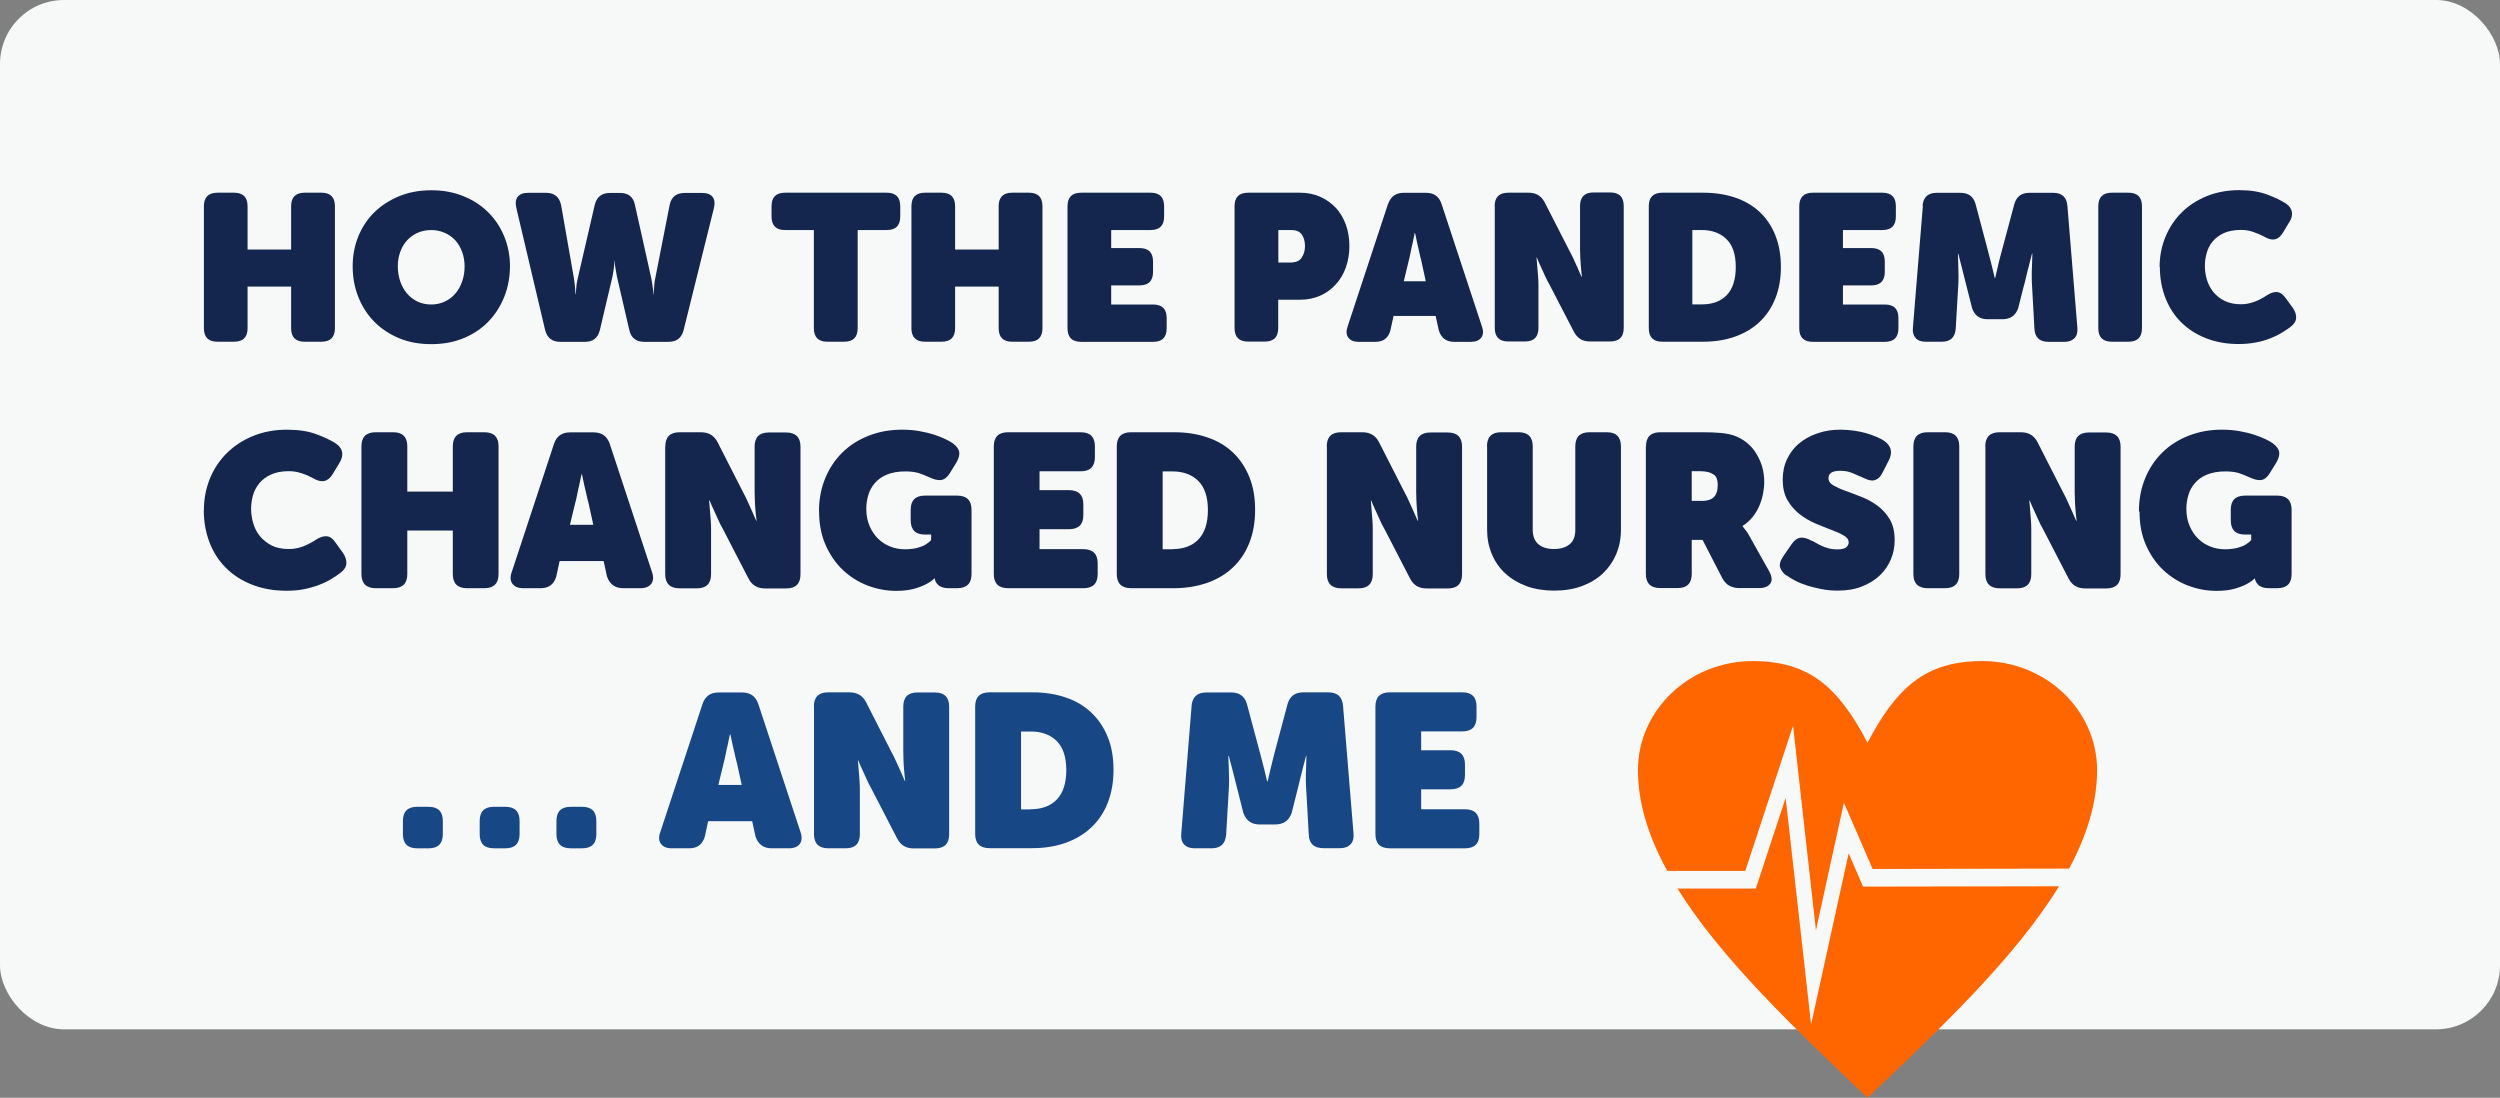
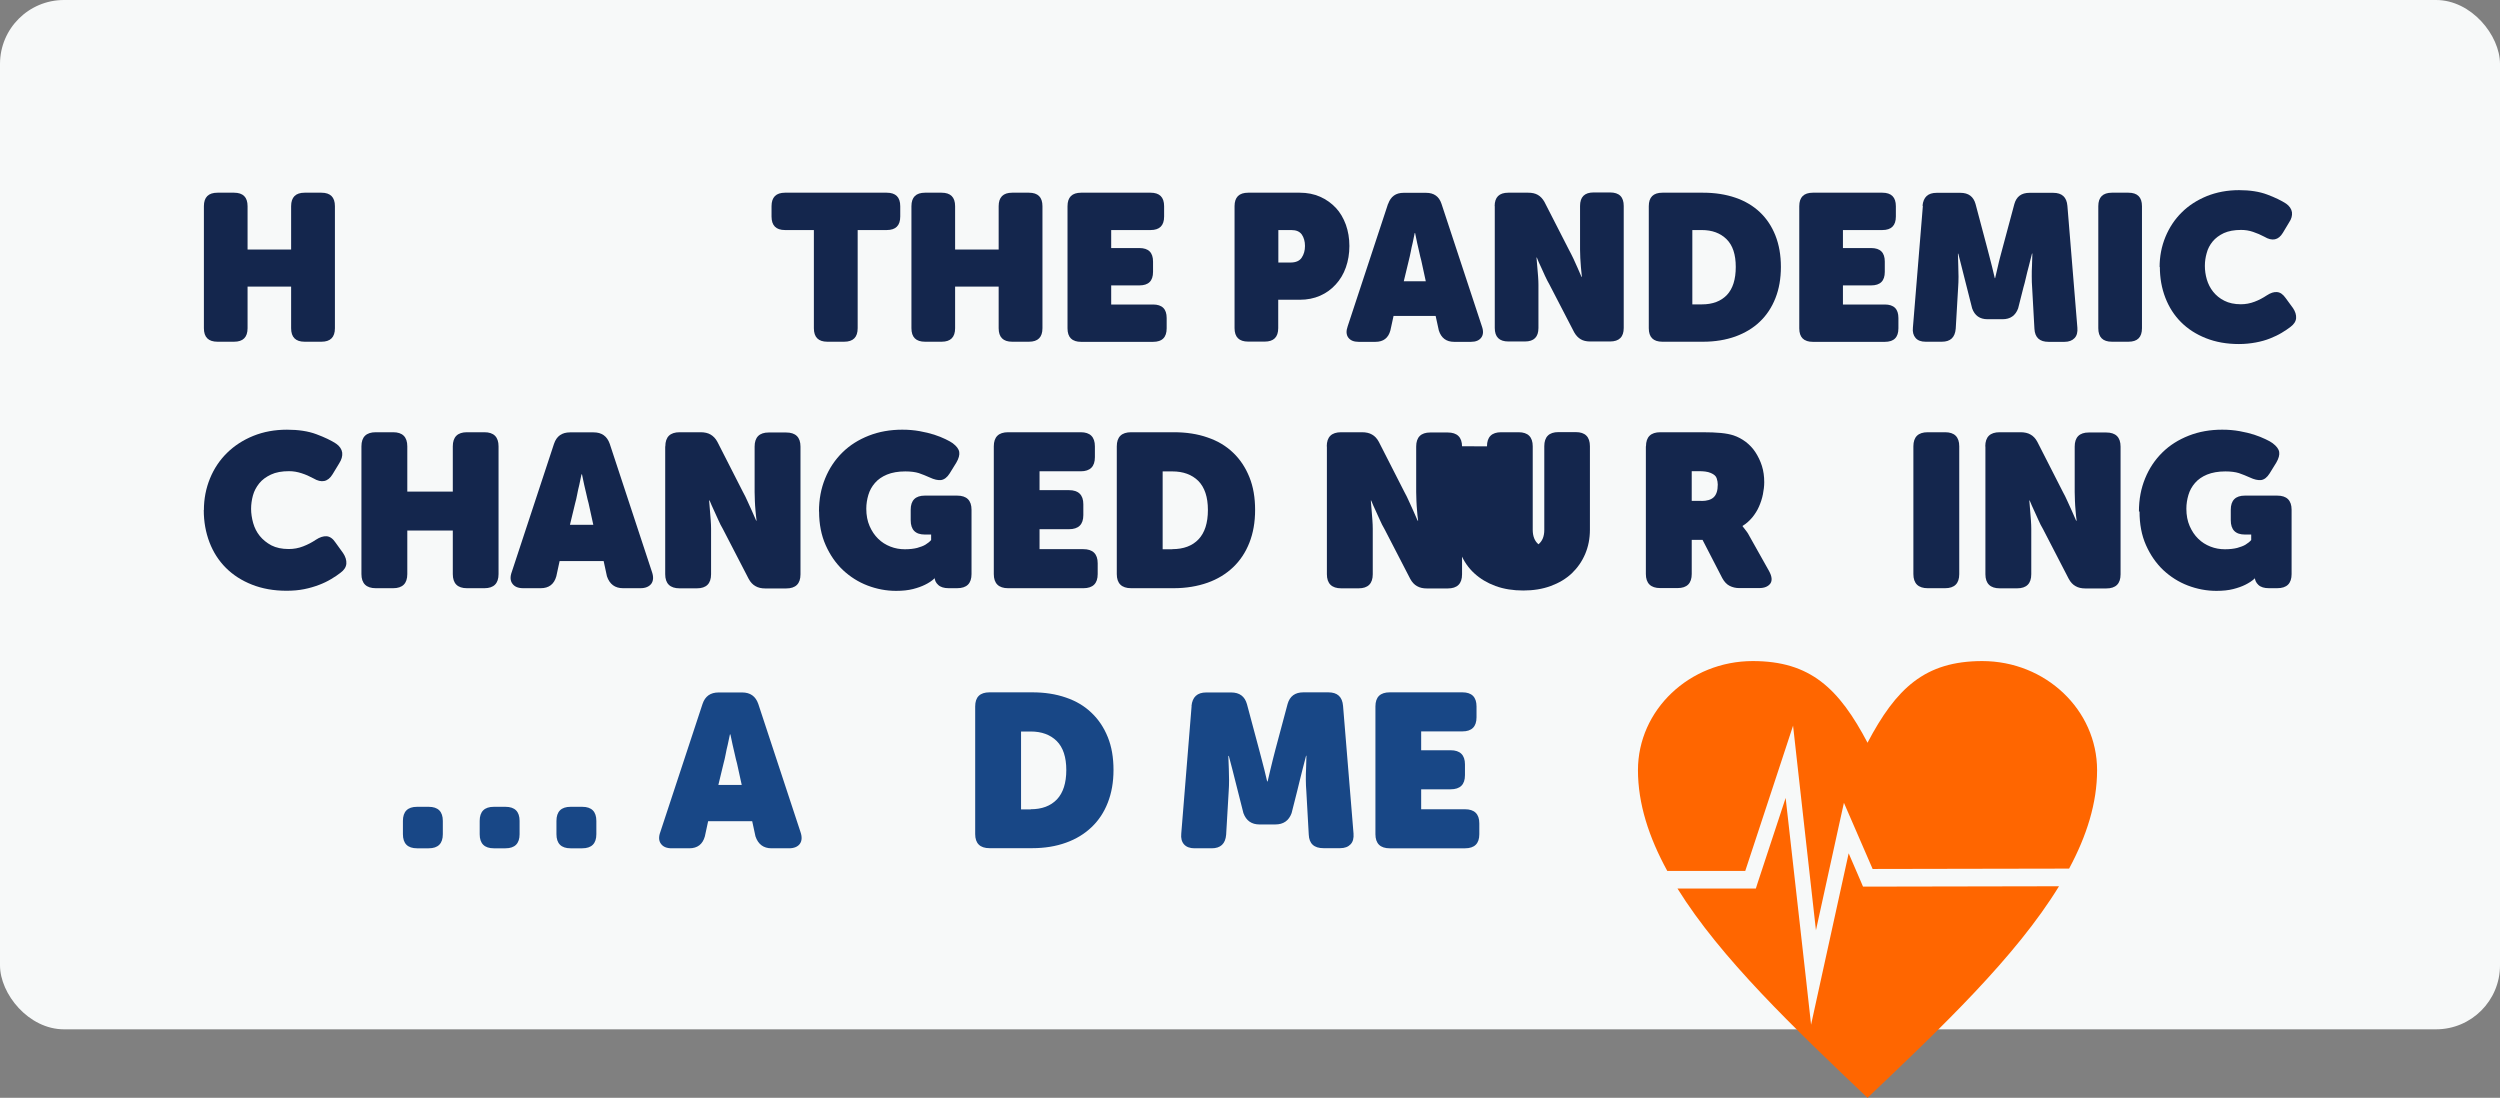
<svg xmlns="http://www.w3.org/2000/svg" id="Layer_2" viewBox="0 0 205.5 90.24">
  <rect x="0" y="0" width="205.5" height="90.24" fill="#808080" stroke="none" />
  <defs>
    <style>
      .cls-1 {
        fill: #f60;
        fill-rule: evenodd;
      }

      .cls-2 {
        fill: #14264d;
      }

      .cls-3 {
        fill: #184786;
      }

      .cls-4 {
        fill: #f7f9f9;
      }
    </style>
  </defs>
  <g id="Layer_2-2" data-name="Layer_2">
    <rect class="cls-4" width="205.5" height="84.61" rx="5.26" ry="5.26" />
    <g>
      <path class="cls-2" d="M16.76,16.95c0-.74.37-1.11,1.12-1.11h1.36c.74,0,1.11.37,1.11,1.11v3.56h3.58v-3.56c0-.74.37-1.11,1.11-1.11h1.38c.74,0,1.11.37,1.11,1.11v10.03c0,.74-.37,1.11-1.11,1.11h-1.38c-.74,0-1.11-.37-1.11-1.11v-3.42h-3.58v3.42c0,.74-.37,1.11-1.11,1.11h-1.36c-.75,0-1.12-.37-1.12-1.11v-10.03Z" />
-       <path class="cls-2" d="M28.99,21.89c0-.87.15-1.69.46-2.45.31-.76.74-1.42,1.31-1.98s1.25-1,2.04-1.33c.79-.32,1.67-.49,2.65-.49s1.85.16,2.65.49c.8.32,1.48.77,2.04,1.33.56.56,1,1.22,1.31,1.98.31.76.47,1.58.47,2.45s-.16,1.73-.47,2.51c-.31.78-.75,1.46-1.31,2.04-.56.58-1.24,1.03-2.04,1.36-.8.33-1.68.49-2.65.49s-1.86-.16-2.65-.49c-.79-.33-1.47-.78-2.04-1.36-.57-.58-1-1.26-1.31-2.04-.31-.78-.46-1.61-.46-2.51ZM32.7,21.89c0,.44.07.86.2,1.24.14.39.32.72.56,1,.24.28.53.5.86.66.34.16.71.24,1.12.24s.78-.08,1.12-.24c.34-.16.63-.38.87-.66.24-.28.43-.61.56-1,.14-.39.2-.8.2-1.24,0-.42-.07-.81-.2-1.18-.14-.37-.32-.68-.56-.95-.24-.26-.53-.47-.87-.62-.34-.15-.72-.23-1.12-.23s-.78.08-1.12.23c-.33.15-.62.36-.86.62-.24.26-.43.58-.56.95-.14.37-.2.76-.2,1.18Z" />
-       <path class="cls-2" d="M42.44,17.07c-.09-.39-.05-.69.12-.9s.45-.32.85-.32h1.48c.67,0,1.08.33,1.23.99l1.06,6.05c.02.16.04.31.06.46.02.15.03.28.04.41.01.14.02.27.02.41h.03c.01-.14.02-.27.03-.41.01-.12.03-.26.04-.41.02-.15.05-.3.09-.46l1.4-6.06c.17-.65.58-.97,1.24-.97h.85c.67,0,1.07.32,1.21.97l1.35,6.06c.03.16.06.31.08.47.02.15.04.29.06.42.01.14.02.27.03.39h.03c0-.14,0-.27.02-.41.01-.12.02-.26.03-.41.01-.15.03-.3.07-.46l1.19-6.06c.14-.65.55-.97,1.24-.97h1.43c.4,0,.68.11.85.32s.21.52.12.9l-2.5,10.07c-.17.64-.58.95-1.24.95h-1.99c-.67,0-1.08-.32-1.23-.97l-1.02-4.41c-.03-.16-.06-.31-.08-.46-.02-.15-.05-.28-.07-.41-.02-.14-.03-.28-.03-.43h-.02c-.01.15-.02.29-.03.43-.01.12-.03.26-.05.41-.02.15-.05.3-.08.46l-1.04,4.41c-.16.65-.57.97-1.23.97h-2.03c-.66,0-1.07-.32-1.24-.97l-2.37-10.05Z" />
      <path class="cls-2" d="M66.92,18.91h-2.39c-.74,0-1.11-.37-1.11-1.11v-.85c0-.74.37-1.11,1.11-1.11h8.36c.74,0,1.11.37,1.11,1.11v.85c0,.74-.37,1.11-1.11,1.11h-2.39v8.07c0,.74-.37,1.11-1.11,1.11h-1.38c-.74,0-1.11-.37-1.11-1.11v-8.07Z" />
      <path class="cls-2" d="M74.92,16.95c0-.74.37-1.11,1.12-1.11h1.36c.74,0,1.11.37,1.11,1.11v3.56h3.58v-3.56c0-.74.37-1.11,1.11-1.11h1.38c.74,0,1.11.37,1.11,1.11v10.03c0,.74-.37,1.11-1.11,1.11h-1.38c-.74,0-1.11-.37-1.11-1.11v-3.42h-3.58v3.42c0,.74-.37,1.11-1.11,1.11h-1.36c-.75,0-1.12-.37-1.12-1.11v-10.03Z" />
      <path class="cls-2" d="M87.75,16.95c0-.74.37-1.11,1.12-1.11h5.71c.74,0,1.11.37,1.11,1.11v.85c0,.74-.37,1.11-1.11,1.11h-3.24v1.48h2.32c.75,0,1.12.37,1.12,1.11v.85c0,.74-.37,1.11-1.12,1.11h-2.32v1.57h3.44c.75,0,1.12.37,1.12,1.11v.85c0,.74-.37,1.11-1.12,1.11h-5.91c-.75,0-1.12-.37-1.12-1.11v-10.03Z" />
      <path class="cls-2" d="M101.48,16.95c0-.74.37-1.11,1.12-1.11h4.24c.61,0,1.17.11,1.67.33.5.22.93.53,1.29.91s.63.85.83,1.39c.19.54.29,1.12.29,1.75s-.1,1.22-.29,1.76c-.19.54-.47,1.01-.83,1.4-.36.4-.79.71-1.29.93-.5.22-1.06.33-1.67.33h-1.77v2.33c0,.74-.37,1.11-1.11,1.11h-1.36c-.75,0-1.12-.37-1.12-1.11v-10.03ZM106.08,21.58c.43,0,.74-.13.92-.4.18-.27.27-.59.27-.96s-.09-.69-.26-.94c-.18-.25-.46-.37-.86-.37h-1.07v2.67h1Z" />
      <path class="cls-2" d="M114.11,16.75c.21-.6.63-.9,1.26-.9h1.86c.64,0,1.06.3,1.26.9l3.32,10.07c.14.39.12.7-.05.93-.17.23-.45.35-.85.35h-1.38c-.64,0-1.06-.31-1.26-.94l-.26-1.19h-3.46l-.26,1.19c-.17.63-.58.94-1.23.94h-1.38c-.4,0-.68-.12-.85-.35-.17-.23-.19-.54-.05-.93l3.32-10.07ZM117.2,23.12l-.37-1.7c-.06-.2-.11-.44-.17-.71-.06-.27-.11-.51-.17-.74-.06-.27-.11-.54-.17-.82h-.03l-.17.82c-.06.23-.11.47-.16.74-.05.27-.11.5-.16.71l-.41,1.7h1.82Z" />
      <path class="cls-2" d="M122.86,16.95c0-.74.37-1.11,1.12-1.11h1.64c.32,0,.58.06.79.18s.39.31.54.57l2.01,3.93c.12.23.25.47.37.73s.23.51.33.73c.12.27.24.53.34.78h.03c-.03-.27-.06-.54-.08-.82-.02-.23-.04-.47-.05-.73s-.02-.49-.02-.7v-3.58c0-.74.37-1.11,1.11-1.11h1.36c.75,0,1.12.37,1.12,1.11v10.03c0,.74-.38,1.11-1.12,1.11h-1.64c-.31,0-.57-.06-.77-.18-.21-.12-.39-.31-.54-.57l-2.03-3.92c-.12-.22-.25-.45-.37-.72s-.23-.51-.33-.73c-.13-.26-.24-.52-.34-.78h-.03c.02.27.05.54.07.82.02.23.04.47.06.72.02.26.03.49.03.69v3.56c0,.74-.37,1.11-1.11,1.11h-1.36c-.75,0-1.12-.37-1.12-1.11v-10.03Z" />
      <path class="cls-2" d="M135.53,16.95c0-.74.37-1.11,1.12-1.11h3.35c.98,0,1.86.14,2.65.41.79.27,1.46.67,2.01,1.19.55.52.98,1.16,1.28,1.92s.45,1.62.45,2.58-.15,1.81-.45,2.57c-.3.76-.73,1.41-1.28,1.93-.55.53-1.22.93-2.01,1.22-.79.28-1.67.43-2.65.43h-3.35c-.75,0-1.12-.37-1.12-1.11v-10.03ZM139.89,25.02c.89,0,1.57-.26,2.06-.77.49-.52.73-1.29.73-2.31s-.25-1.78-.76-2.28c-.51-.5-1.18-.75-2.04-.75h-.77v6.11h.77Z" />
      <path class="cls-2" d="M147.9,16.95c0-.74.37-1.11,1.12-1.11h5.71c.74,0,1.11.37,1.11,1.11v.85c0,.74-.37,1.11-1.11,1.11h-3.24v1.48h2.32c.75,0,1.12.37,1.12,1.11v.85c0,.74-.37,1.11-1.12,1.11h-2.32v1.57h3.44c.75,0,1.12.37,1.12,1.11v.85c0,.74-.37,1.11-1.12,1.11h-5.91c-.75,0-1.12-.37-1.12-1.11v-10.03Z" />
      <path class="cls-2" d="M158.03,16.92c.07-.72.45-1.07,1.16-1.07h1.96c.66,0,1.07.31,1.24.92l.95,3.58c.06.23.12.48.2.77s.15.56.21.82c.07.3.14.6.22.92h.03c.08-.32.15-.63.22-.94.06-.26.12-.53.2-.82.07-.28.14-.53.2-.75l.96-3.58c.17-.61.58-.92,1.24-.92h1.96c.72,0,1.1.36,1.16,1.07l.82,10.02c.03.36-.04.65-.23.85s-.46.31-.83.31h-1.31c-.74,0-1.12-.36-1.16-1.07l-.19-3.42c-.02-.26-.03-.55-.03-.87s0-.62.02-.9c.01-.33.02-.66.03-1h-.03c-.09.36-.18.72-.27,1.07-.08.3-.16.6-.23.92-.07.32-.14.58-.2.78l-.44,1.74c-.22.59-.64.89-1.28.89h-1.24c-.63,0-1.05-.3-1.26-.89l-.44-1.74c-.06-.22-.12-.48-.2-.79-.07-.31-.15-.62-.23-.91-.09-.34-.18-.69-.27-1.06h-.03c.01.34.02.68.03,1,.01.28.02.58.02.89s-.01.6-.03.86l-.2,3.42c-.06.72-.44,1.07-1.14,1.07h-1.34c-.36,0-.64-.1-.82-.31s-.26-.49-.22-.85l.82-10.02Z" />
      <path class="cls-2" d="M172.48,16.95c0-.74.37-1.11,1.12-1.11h1.36c.74,0,1.11.37,1.11,1.11v10.03c0,.74-.37,1.11-1.11,1.11h-1.36c-.75,0-1.12-.37-1.12-1.11v-10.03Z" />
      <path class="cls-2" d="M177.52,21.96c0-.89.16-1.71.48-2.49.32-.77.76-1.44,1.34-2.01.57-.57,1.26-1.01,2.06-1.34.8-.32,1.68-.49,2.65-.49.9,0,1.67.12,2.31.36s1.16.49,1.56.75c.28.2.44.44.48.71.03.27-.04.55-.24.84l-.51.85c-.36.6-.87.71-1.52.32-.3-.16-.6-.29-.93-.4-.32-.11-.65-.16-.98-.16-.57,0-1.04.09-1.42.26-.38.18-.69.41-.92.69s-.4.6-.49.95c-.1.35-.15.7-.15,1.06s.05.73.16,1.11c.11.37.28.71.52,1.01.24.3.54.55.92.74.37.19.83.29,1.36.29.39,0,.76-.07,1.13-.21.37-.14.7-.32,1-.52.31-.2.59-.3.85-.27.26.02.49.19.7.49l.6.82c.19.28.28.56.26.83s-.18.51-.46.72c-.2.16-.45.32-.73.49s-.6.32-.95.46c-.35.14-.74.25-1.17.33-.43.08-.89.13-1.39.13-1,0-1.9-.16-2.71-.48-.81-.32-1.49-.76-2.05-1.32-.56-.56-.99-1.23-1.29-2.01-.3-.78-.45-1.62-.45-2.53Z" />
    </g>
    <g>
      <path class="cls-2" d="M16.76,41.93c0-.93.17-1.79.5-2.6s.8-1.51,1.4-2.1c.6-.59,1.32-1.06,2.16-1.4.84-.34,1.76-.51,2.77-.51.94,0,1.74.12,2.41.37.67.25,1.22.51,1.63.78.3.21.46.46.5.74.03.28-.05.57-.25.88l-.54.89c-.38.63-.91.74-1.58.34-.31-.17-.63-.31-.97-.42-.34-.11-.68-.17-1.03-.17-.59,0-1.09.09-1.49.28-.4.19-.72.42-.96.72s-.42.63-.52,1c-.1.37-.15.74-.15,1.1s.06.77.17,1.16c.11.39.29.75.54,1.06s.57.57.96.78c.39.2.87.3,1.43.3.4,0,.8-.07,1.18-.22.39-.15.73-.33,1.04-.54.32-.21.62-.31.89-.29.27.02.52.2.73.52l.62.86c.2.3.29.59.27.87-.02.28-.18.53-.48.75-.21.17-.47.34-.77.52-.3.18-.63.34-1,.48s-.77.26-1.22.35c-.45.09-.93.13-1.45.13-1.05,0-1.99-.17-2.83-.5-.84-.33-1.56-.79-2.15-1.38-.59-.59-1.04-1.29-1.35-2.1-.31-.81-.47-1.7-.47-2.65Z" />
      <path class="cls-2" d="M29.71,36.69c0-.77.39-1.16,1.18-1.16h1.43c.77,0,1.16.39,1.16,1.16v3.72h3.74v-3.72c0-.77.39-1.16,1.16-1.16h1.44c.77,0,1.16.39,1.16,1.16v10.5c0,.77-.39,1.16-1.16,1.16h-1.44c-.77,0-1.16-.39-1.16-1.16v-3.58h-3.74v3.58c0,.77-.39,1.16-1.16,1.16h-1.43c-.78,0-1.18-.39-1.18-1.16v-10.5Z" />
      <path class="cls-2" d="M45.54,36.48c.21-.63.65-.94,1.32-.94h1.94c.66,0,1.1.31,1.32.94l3.47,10.53c.14.4.12.73-.05.97-.18.24-.48.37-.89.37h-1.44c-.66,0-1.1-.33-1.32-.98l-.27-1.25h-3.62l-.27,1.25c-.18.65-.61.98-1.28.98h-1.44c-.42,0-.71-.12-.89-.37-.18-.24-.2-.57-.05-.97l3.47-10.53ZM48.77,43.14l-.39-1.78c-.06-.21-.12-.46-.18-.74-.06-.28-.12-.54-.18-.77-.06-.29-.12-.57-.18-.86h-.04c-.06.29-.12.57-.18.86-.06.24-.12.5-.17.77-.05.28-.11.53-.17.74l-.43,1.78h1.91Z" />
      <path class="cls-2" d="M54.69,36.69c0-.77.39-1.16,1.18-1.16h1.71c.33,0,.61.06.83.19s.41.32.56.6l2.1,4.12c.13.24.26.49.38.77.12.27.24.53.35.77.13.29.25.56.36.82h.03c-.03-.28-.07-.57-.09-.85-.02-.24-.04-.49-.05-.77-.01-.27-.02-.52-.02-.73v-3.74c0-.77.39-1.16,1.16-1.16h1.43c.78,0,1.18.39,1.18,1.16v10.5c0,.77-.39,1.16-1.18,1.16h-1.71c-.32,0-.59-.06-.81-.19-.22-.12-.41-.32-.56-.6l-2.12-4.1c-.13-.22-.26-.47-.38-.75-.12-.27-.24-.53-.35-.77-.13-.27-.25-.55-.36-.82h-.04c.02.28.05.57.07.85.02.24.04.49.06.76.02.27.03.51.03.72v3.73c0,.77-.39,1.16-1.16,1.16h-1.43c-.78,0-1.18-.39-1.18-1.16v-10.5Z" />
      <path class="cls-2" d="M67.32,42.04c0-.99.17-1.89.51-2.72.34-.83.81-1.53,1.42-2.13s1.33-1.05,2.17-1.38c.84-.33,1.76-.49,2.75-.49.5,0,.97.04,1.42.12.45.08.85.18,1.2.29.36.12.67.24.93.37s.46.23.59.33c.32.24.5.48.54.72.04.24-.04.54-.24.88l-.55.89c-.2.32-.44.5-.7.54-.26.03-.57-.04-.93-.21-.31-.14-.61-.26-.9-.36-.29-.09-.66-.14-1.11-.14-.59,0-1.1.09-1.51.26-.41.17-.74.4-.99.69-.25.29-.43.61-.54.98-.11.37-.17.75-.17,1.14,0,.53.09,1.01.27,1.42.18.41.41.76.7,1.04.29.29.63.5,1.01.65.38.15.78.22,1.19.22.39,0,.73-.04,1.01-.11.28-.08.5-.16.67-.26.2-.12.36-.25.48-.39v-.45h-.52c-.77,0-1.16-.39-1.16-1.18v-.86c0-.77.39-1.16,1.16-1.16h2.66c.78,0,1.18.39,1.18,1.16v5.29c0,.77-.39,1.16-1.18,1.16h-.7c-.38,0-.67-.09-.86-.27-.2-.18-.29-.39-.29-.62v.16-.05s0-.02.02-.02h-.04c-.21.2-.47.37-.78.52-.26.13-.59.25-.98.35-.39.1-.86.15-1.39.15-.81,0-1.59-.15-2.35-.44-.76-.29-1.43-.72-2.02-1.27-.59-.56-1.06-1.24-1.42-2.05s-.54-1.73-.54-2.76Z" />
      <path class="cls-2" d="M81.69,36.69c0-.77.39-1.16,1.18-1.16h5.97c.77,0,1.16.39,1.16,1.16v.89c0,.77-.39,1.16-1.16,1.16h-3.39v1.55h2.42c.78,0,1.18.39,1.18,1.16v.89c0,.77-.39,1.16-1.18,1.16h-2.42v1.64h3.6c.78,0,1.18.39,1.18,1.16v.89c0,.77-.39,1.16-1.18,1.16h-6.18c-.78,0-1.18-.39-1.18-1.16v-10.5Z" />
      <path class="cls-2" d="M91.8,36.69c0-.77.39-1.16,1.18-1.16h3.51c1.02,0,1.95.14,2.77.43.83.28,1.53.7,2.1,1.25.58.55,1.02,1.22,1.34,2.01s.47,1.69.47,2.7-.16,1.9-.47,2.69-.76,1.47-1.34,2.02c-.58.55-1.28.98-2.1,1.27s-1.75.45-2.77.45h-3.51c-.78,0-1.18-.39-1.18-1.16v-10.5ZM96.36,45.14c.93,0,1.65-.27,2.16-.81.51-.54.77-1.34.77-2.41s-.27-1.86-.79-2.39c-.53-.52-1.24-.78-2.13-.78h-.8v6.4h.8Z" />
      <path class="cls-2" d="M109.06,36.69c0-.77.39-1.16,1.18-1.16h1.71c.33,0,.61.06.83.19.22.12.41.32.56.6l2.1,4.12c.13.24.26.49.38.77.12.27.24.53.35.77.13.29.25.56.36.82h.04c-.04-.28-.07-.57-.09-.85-.02-.24-.04-.49-.05-.77-.01-.27-.02-.52-.02-.73v-3.74c0-.77.39-1.16,1.16-1.16h1.43c.78,0,1.18.39,1.18,1.16v10.5c0,.77-.39,1.16-1.18,1.16h-1.71c-.32,0-.59-.06-.81-.19-.22-.12-.41-.32-.56-.6l-2.12-4.1c-.13-.22-.26-.47-.38-.75-.12-.27-.24-.53-.35-.77-.13-.27-.25-.55-.36-.82h-.03c.02.28.05.57.07.85.02.24.04.49.06.76.02.27.03.51.03.72v3.73c0,.77-.39,1.16-1.16,1.16h-1.43c-.78,0-1.18-.39-1.18-1.16v-10.5Z" />
-       <path class="cls-2" d="M122.23,36.69c0-.77.39-1.16,1.16-1.16h1.44c.77,0,1.16.39,1.16,1.16v6.86c0,.53.16.93.47,1.19s.74.39,1.27.39.96-.13,1.28-.38c.32-.26.48-.65.48-1.18v-6.88c0-.77.39-1.16,1.16-1.16h1.43c.77,0,1.16.39,1.16,1.16v6.86c0,.73-.13,1.39-.39,2-.26.61-.63,1.14-1.1,1.59-.48.45-1.05.79-1.73,1.04s-1.43.37-2.26.37-1.6-.12-2.28-.37-1.26-.6-1.74-1.04-.85-.97-1.11-1.59-.39-1.28-.39-2v-6.86Z" />
+       <path class="cls-2" d="M122.23,36.69c0-.77.39-1.16,1.16-1.16h1.44c.77,0,1.16.39,1.16,1.16v6.86c0,.53.16.93.47,1.19c.32-.26.48-.65.48-1.18v-6.88c0-.77.39-1.16,1.16-1.16h1.43c.77,0,1.16.39,1.16,1.16v6.86c0,.73-.13,1.39-.39,2-.26.61-.63,1.14-1.1,1.59-.48.45-1.05.79-1.73,1.04s-1.43.37-2.26.37-1.6-.12-2.28-.37-1.26-.6-1.74-1.04-.85-.97-1.11-1.59-.39-1.28-.39-2v-6.86Z" />
      <path class="cls-2" d="M135.3,36.69c0-.77.39-1.16,1.18-1.16h3.47c.59,0,1.09.02,1.51.06s.76.11,1.04.2c.36.12.69.3,1,.53.31.24.58.52.8.86s.4.71.53,1.12.19.86.19,1.34c0,.32-.04.65-.11,1s-.18.68-.32,1c-.14.32-.33.62-.55.89-.23.27-.49.51-.8.7v.03c.06.07.12.15.18.23.06.07.12.15.19.25s.13.21.2.34l1.6,2.85c.25.45.28.8.11,1.04-.18.24-.48.37-.91.37h-1.66c-.27,0-.53-.06-.77-.18-.24-.12-.44-.33-.61-.64l-1.62-3.14h-.89v2.8c0,.77-.39,1.16-1.16,1.16h-1.43c-.78,0-1.18-.39-1.18-1.16v-10.5ZM139.86,41.18c.45,0,.79-.1,1.01-.31.22-.21.33-.55.33-1.04,0-.17-.03-.34-.09-.52s-.22-.32-.48-.43c-.14-.06-.29-.1-.46-.12-.16-.02-.34-.03-.54-.03h-.57v2.44h.8Z" />
-       <path class="cls-2" d="M146.83,47.31c-.22-.17-.39-.38-.49-.63-.1-.25-.01-.58.26-.98l.68-.98c.21-.31.45-.48.7-.52.26-.03.56.04.9.23.11.04.23.1.37.18s.29.17.47.25.37.16.59.21c.21.06.45.09.7.09.37,0,.62-.06.75-.17s.2-.25.2-.4c0-.23-.13-.42-.4-.57-.27-.16-.6-.31-1.01-.46-.4-.15-.84-.33-1.3-.52-.46-.2-.9-.45-1.3-.76-.4-.31-.74-.69-1.01-1.15-.27-.46-.4-1.03-.4-1.72,0-.62.12-1.18.36-1.68s.57-.94,1-1.29c.43-.36.93-.63,1.52-.83.58-.2,1.21-.29,1.89-.29.37,0,.73.03,1.09.08.36.05.69.12,1,.21.31.09.59.19.85.3.26.11.47.22.63.33.31.22.49.47.54.74.05.27,0,.56-.16.86l-.52,1.02c-.11.21-.22.37-.35.46-.12.09-.25.15-.38.17-.13.02-.27,0-.42-.04-.15-.05-.29-.11-.44-.18-.32-.14-.62-.27-.9-.39-.28-.12-.61-.18-.99-.18-.36,0-.6.06-.75.17-.14.11-.21.25-.21.42,0,.25.13.45.4.61.27.15.6.31,1.01.45.4.15.84.31,1.31.5.47.18.9.42,1.31.72.4.3.74.67,1.01,1.12.27.45.4,1.02.4,1.71,0,.56-.1,1.09-.31,1.58-.21.5-.51.94-.91,1.32-.4.38-.89.68-1.47.91-.58.23-1.25.34-2.01.34-.44,0-.87-.04-1.29-.12-.42-.08-.82-.18-1.18-.29-.37-.12-.7-.25-.99-.4-.29-.15-.53-.29-.7-.44Z" />
      <path class="cls-2" d="M157.28,36.69c0-.77.39-1.16,1.18-1.16h1.43c.77,0,1.16.39,1.16,1.16v10.5c0,.77-.39,1.16-1.16,1.16h-1.43c-.78,0-1.18-.39-1.18-1.16v-10.5Z" />
      <path class="cls-2" d="M163.19,36.69c0-.77.39-1.16,1.18-1.16h1.71c.33,0,.61.06.83.19.22.12.41.32.56.6l2.1,4.12c.13.24.26.49.38.77.12.27.24.53.35.77.13.29.25.56.36.82h.04c-.04-.28-.07-.57-.09-.85-.02-.24-.04-.49-.05-.77-.01-.27-.02-.52-.02-.73v-3.74c0-.77.39-1.16,1.16-1.16h1.43c.78,0,1.18.39,1.18,1.16v10.5c0,.77-.39,1.16-1.18,1.16h-1.71c-.32,0-.59-.06-.81-.19-.22-.12-.41-.32-.56-.6l-2.12-4.1c-.13-.22-.26-.47-.38-.75-.12-.27-.24-.53-.35-.77-.13-.27-.25-.55-.36-.82h-.03c.02.28.05.57.07.85.02.24.04.49.06.76.02.27.03.51.03.72v3.73c0,.77-.39,1.16-1.16,1.16h-1.43c-.78,0-1.18-.39-1.18-1.16v-10.5Z" />
      <path class="cls-2" d="M175.82,42.04c0-.99.17-1.89.51-2.72.34-.83.81-1.53,1.42-2.13s1.33-1.05,2.17-1.38c.84-.33,1.75-.49,2.75-.49.5,0,.97.04,1.42.12.45.08.85.18,1.2.29.36.12.66.24.93.37.26.12.46.23.59.33.32.24.5.48.54.72.04.24-.04.54-.24.88l-.55.89c-.2.32-.43.5-.69.54-.26.03-.57-.04-.93-.21-.31-.14-.61-.26-.9-.36-.29-.09-.66-.14-1.11-.14-.59,0-1.09.09-1.51.26-.41.17-.74.4-.99.69-.25.29-.43.61-.54.98s-.17.75-.17,1.14c0,.53.09,1.01.27,1.42.18.41.41.76.7,1.04.29.29.63.5,1.01.65.38.15.78.22,1.19.22.39,0,.73-.04,1.01-.11.28-.08.5-.16.67-.26.2-.12.36-.25.48-.39v-.45h-.52c-.77,0-1.16-.39-1.16-1.18v-.86c0-.77.39-1.16,1.16-1.16h2.66c.78,0,1.18.39,1.18,1.16v5.29c0,.77-.39,1.16-1.18,1.16h-.69c-.38,0-.67-.09-.86-.27s-.29-.39-.29-.62v.16-.05s0-.02.02-.02h-.03c-.21.2-.48.37-.78.52-.26.13-.59.25-.98.35-.39.1-.85.15-1.39.15-.81,0-1.59-.15-2.35-.44-.76-.29-1.43-.72-2.02-1.27-.59-.56-1.06-1.24-1.42-2.05-.36-.81-.53-1.73-.53-2.76Z" />
    </g>
    <g>
      <g>
        <path class="cls-3" d="M33.12,67.48c0-.77.39-1.16,1.16-1.16h.96c.77,0,1.16.39,1.16,1.16v1.09c0,.77-.39,1.16-1.16,1.16h-.96c-.77,0-1.16-.39-1.16-1.16v-1.09ZM39.43,67.48c0-.77.39-1.16,1.16-1.16h.96c.77,0,1.16.39,1.16,1.16v1.09c0,.77-.39,1.16-1.16,1.16h-.96c-.77,0-1.16-.39-1.16-1.16v-1.09ZM45.74,67.48c0-.77.39-1.16,1.16-1.16h.96c.77,0,1.16.39,1.16,1.16v1.09c0,.77-.39,1.16-1.16,1.16h-.96c-.77,0-1.16-.39-1.16-1.16v-1.09Z" />
        <path class="cls-3" d="M57.75,57.86c.21-.63.65-.94,1.32-.94h1.94c.66,0,1.1.31,1.32.94l3.47,10.53c.14.4.12.73-.05.97s-.48.37-.89.37h-1.44c-.66,0-1.1-.33-1.32-.98l-.27-1.25h-3.62l-.27,1.25c-.18.65-.61.98-1.28.98h-1.44c-.42,0-.71-.12-.89-.37-.18-.24-.2-.57-.05-.97l3.47-10.53ZM60.97,64.52l-.39-1.78c-.06-.21-.12-.46-.18-.74s-.12-.54-.18-.78c-.06-.28-.12-.57-.18-.85h-.04c-.06.28-.12.57-.18.85-.06.24-.12.5-.17.78s-.11.52-.17.74l-.43,1.78h1.91Z" />
-         <path class="cls-3" d="M66.9,58.07c0-.77.39-1.16,1.18-1.16h1.71c.33,0,.61.06.83.19.22.12.41.32.56.6l2.1,4.12c.13.24.26.49.38.77.12.27.24.53.35.77.13.28.25.56.36.82h.04c-.04-.29-.07-.57-.09-.86-.02-.24-.04-.49-.05-.77-.01-.27-.02-.52-.02-.73v-3.74c0-.77.39-1.16,1.16-1.16h1.43c.78,0,1.18.39,1.18,1.16v10.5c0,.77-.39,1.16-1.18,1.16h-1.71c-.32,0-.59-.06-.81-.19-.22-.12-.41-.32-.56-.6l-2.12-4.1c-.13-.23-.26-.48-.38-.75-.12-.27-.24-.53-.35-.77-.13-.27-.25-.55-.36-.82h-.03c.02.29.05.57.07.86.02.24.04.49.06.76s.03.51.03.72v3.72c0,.77-.39,1.16-1.16,1.16h-1.43c-.78,0-1.18-.39-1.18-1.16v-10.5Z" />
        <path class="cls-3" d="M80.16,58.07c0-.77.39-1.16,1.18-1.16h3.51c1.02,0,1.94.14,2.77.43.83.28,1.53.7,2.1,1.25.58.55,1.02,1.21,1.34,2s.47,1.69.47,2.7-.16,1.9-.47,2.69c-.31.8-.76,1.47-1.34,2.02-.58.55-1.28.98-2.1,1.27-.83.3-1.75.45-2.77.45h-3.51c-.78,0-1.18-.39-1.18-1.16v-10.5ZM84.72,66.52c.93,0,1.64-.27,2.16-.81.51-.54.77-1.35.77-2.41s-.26-1.86-.79-2.39c-.53-.52-1.24-.78-2.13-.78h-.8v6.4h.8Z" />
        <path class="cls-3" d="M97.94,58.04c.07-.75.48-1.12,1.21-1.12h2.05c.69,0,1.12.32,1.3.96l1,3.74c.06.24.13.5.21.8.08.3.15.58.22.85.07.31.15.63.23.96h.04c.08-.33.16-.66.23-.98.06-.27.13-.56.21-.86.08-.3.15-.56.2-.78l1-3.74c.18-.64.61-.96,1.3-.96h2.05c.75,0,1.15.37,1.21,1.12l.86,10.48c.03.38-.04.68-.24.89-.2.21-.48.32-.86.32h-1.37c-.77,0-1.18-.37-1.21-1.12l-.2-3.58c-.02-.27-.04-.58-.04-.91s0-.65.02-.94c.01-.35.02-.69.03-1.05h-.03c-.1.38-.19.75-.29,1.12-.08.31-.16.63-.24.96-.08.33-.15.61-.2.82l-.46,1.82c-.23.62-.67.93-1.34.93h-1.3c-.65,0-1.09-.31-1.32-.93l-.46-1.82c-.06-.23-.13-.5-.21-.83-.08-.33-.16-.64-.24-.95-.1-.36-.19-.73-.29-1.1h-.04c.01.36.02.71.04,1.05.01.3.02.61.02.94s-.01.63-.03.9l-.21,3.58c-.06.75-.46,1.12-1.19,1.12h-1.41c-.38,0-.67-.11-.86-.32-.19-.21-.27-.51-.23-.89l.85-10.48Z" />
        <path class="cls-3" d="M113.06,58.07c0-.77.39-1.16,1.18-1.16h5.97c.77,0,1.16.39,1.16,1.16v.89c0,.77-.39,1.16-1.16,1.16h-3.39v1.55h2.42c.78,0,1.18.39,1.18,1.16v.89c0,.77-.39,1.16-1.18,1.16h-2.42v1.64h3.6c.78,0,1.18.39,1.18,1.16v.89c0,.77-.39,1.16-1.18,1.16h-6.18c-.78,0-1.18-.39-1.18-1.16v-10.5Z" />
      </g>
      <path class="cls-1" d="M153.5,61.07c2.36-4.49,4.72-6.73,9.44-6.73,5.21,0,9.44,4.02,9.44,8.97,0,2.7-.85,5.39-2.3,8.09h-.29c-9.57.03-6.47,0-15.86.03-.53-1.23-1.07-2.46-1.6-3.69l-.76-1.75-.42,1.9c-.63,2.86-1.26,5.72-1.88,8.58-.52-4.64-1.04-9.29-1.56-13.94l-.32-2.88-.89,2.71c-1.01,3.08-2.03,6.15-3.04,9.23h-6.41c-1.51-2.76-2.41-5.52-2.41-8.28,0-4.95,4.23-8.97,9.44-8.97,4.72,0,7.08,2.24,9.44,6.73h0ZM169.25,72.85c-3.55,5.8-9.65,11.6-15.74,17.39-6.03-5.73-12.06-11.47-15.62-17.2h6.44l.15-.47c.77-2.33,1.53-4.66,2.3-6.98.55,4.95,1.11,9.9,1.67,14.85l.42,3.79.81-3.7c.76-3.46,1.52-6.93,2.28-10.39.34.78.68,1.56,1.01,2.34l.17.4h.39c9.64-.03,6.55,0,15.71-.03h0Z" />
    </g>
  </g>
</svg>